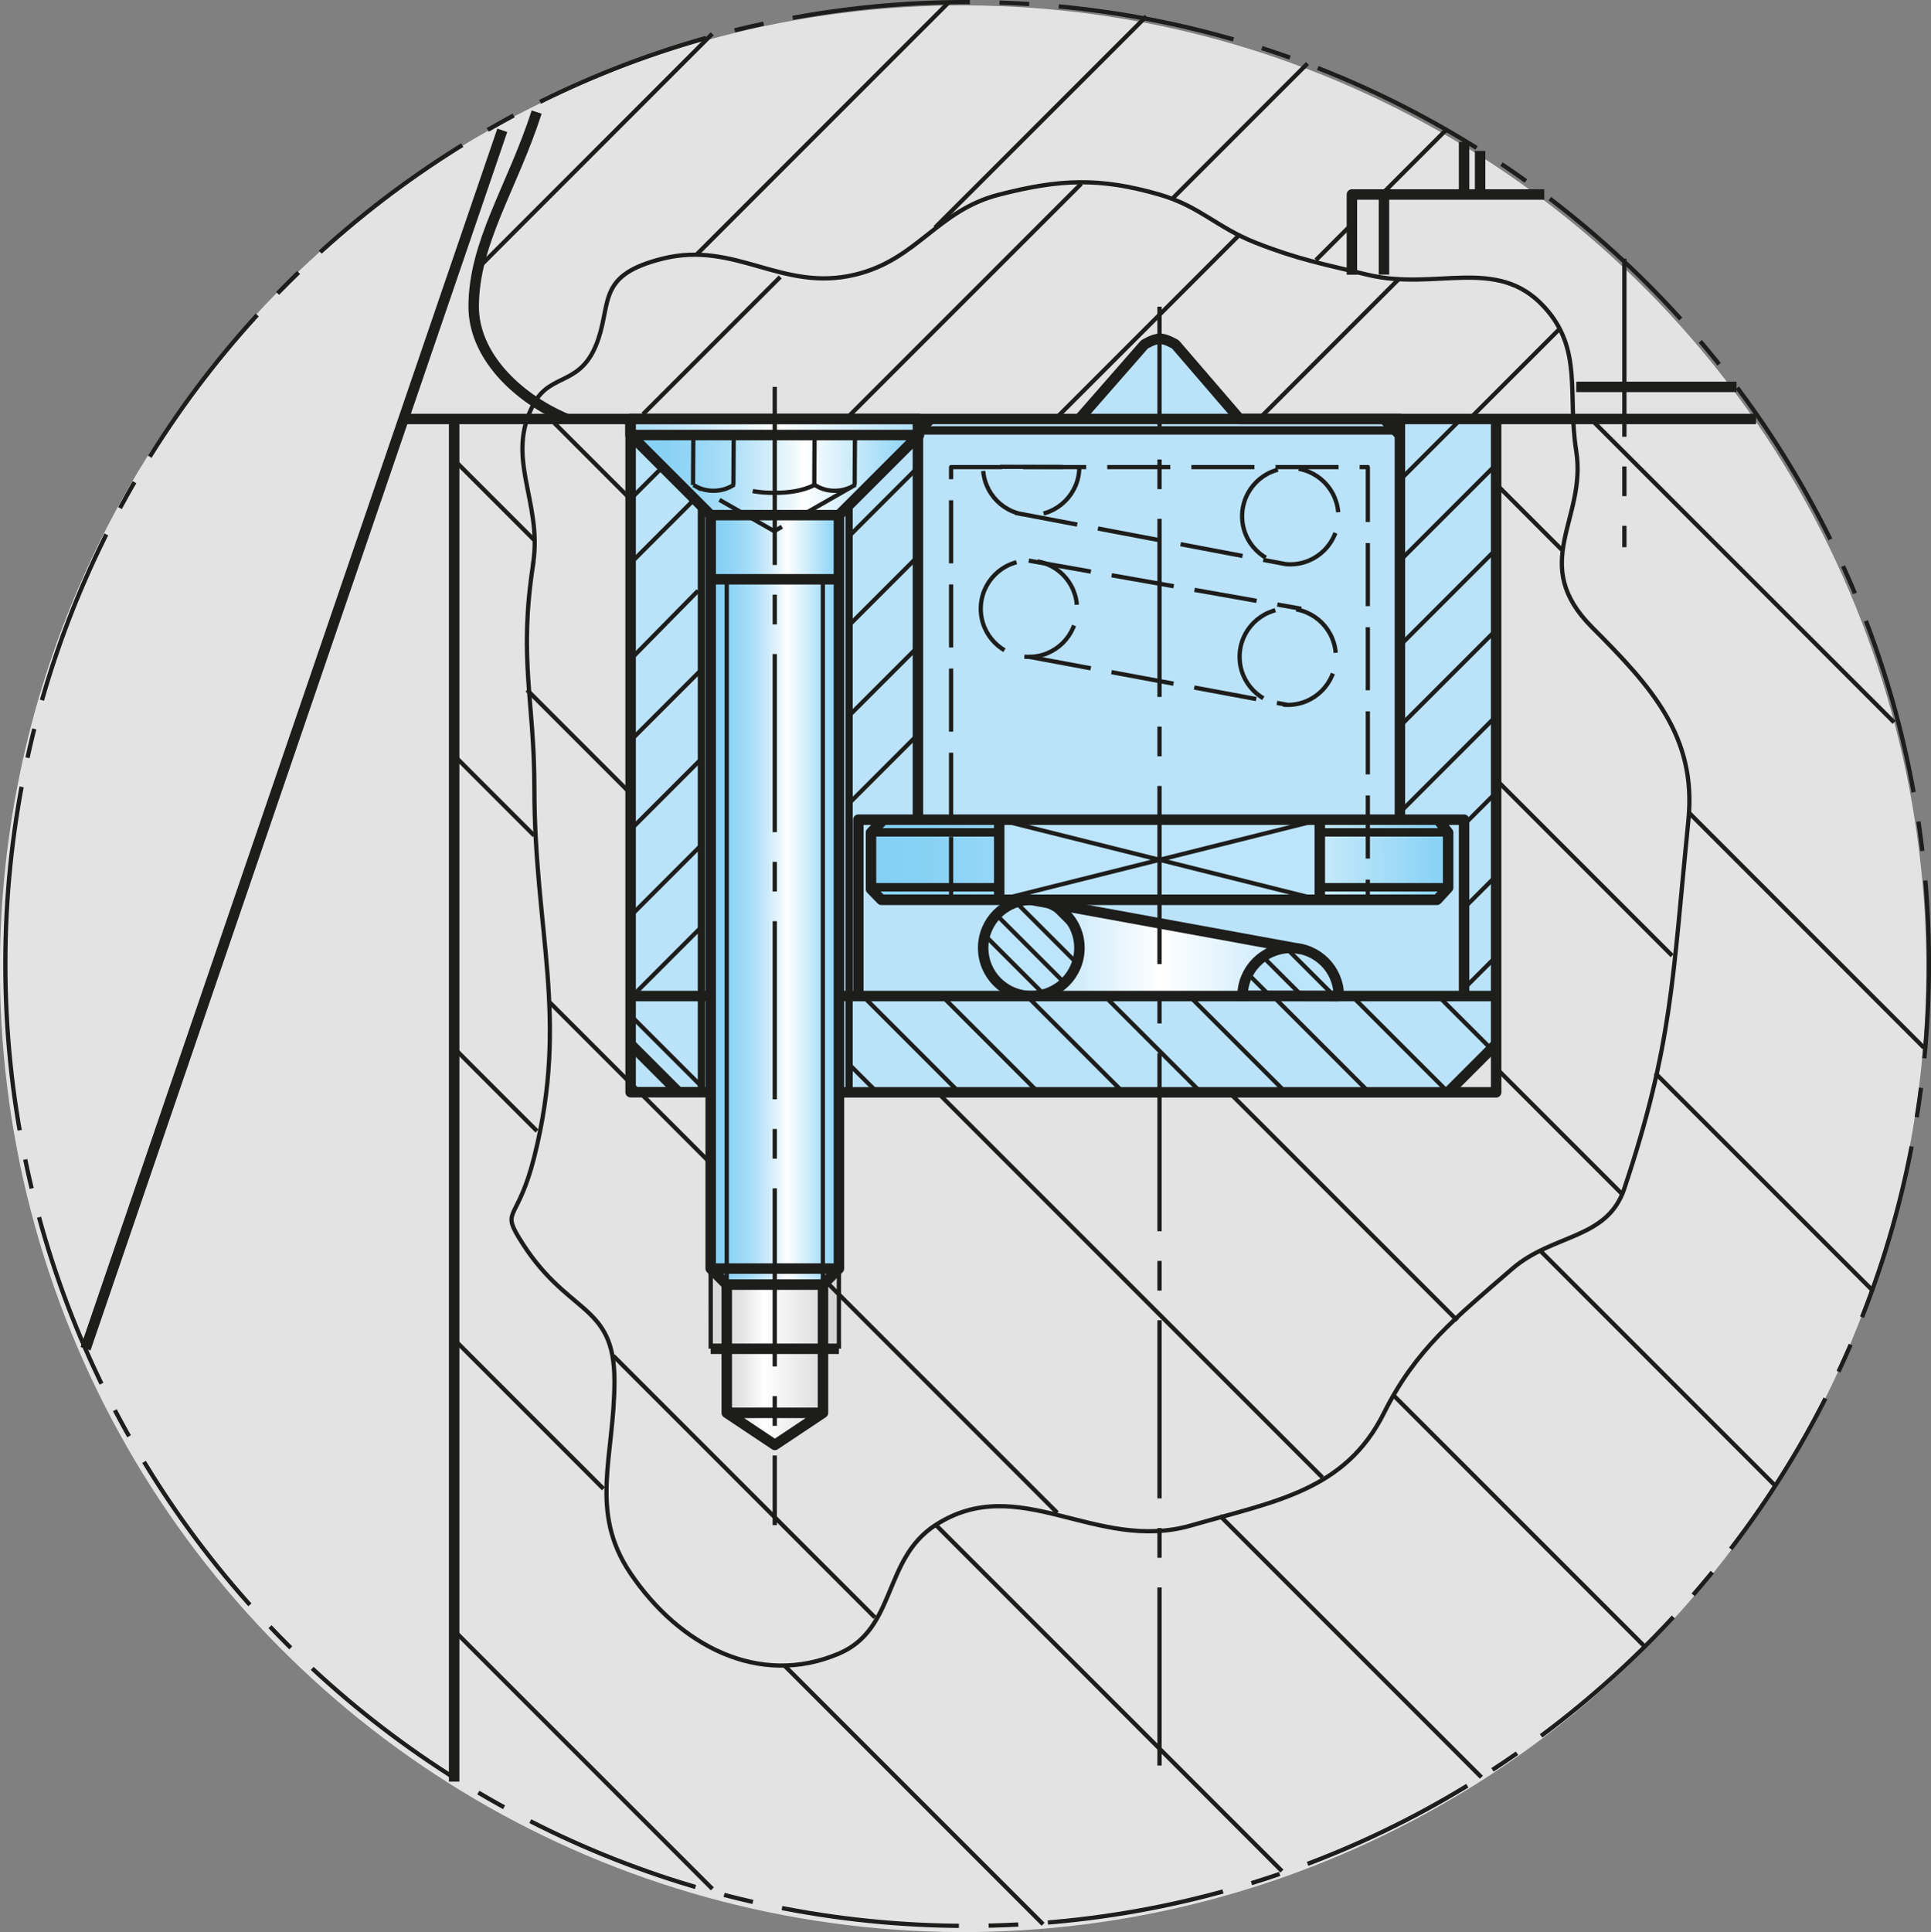
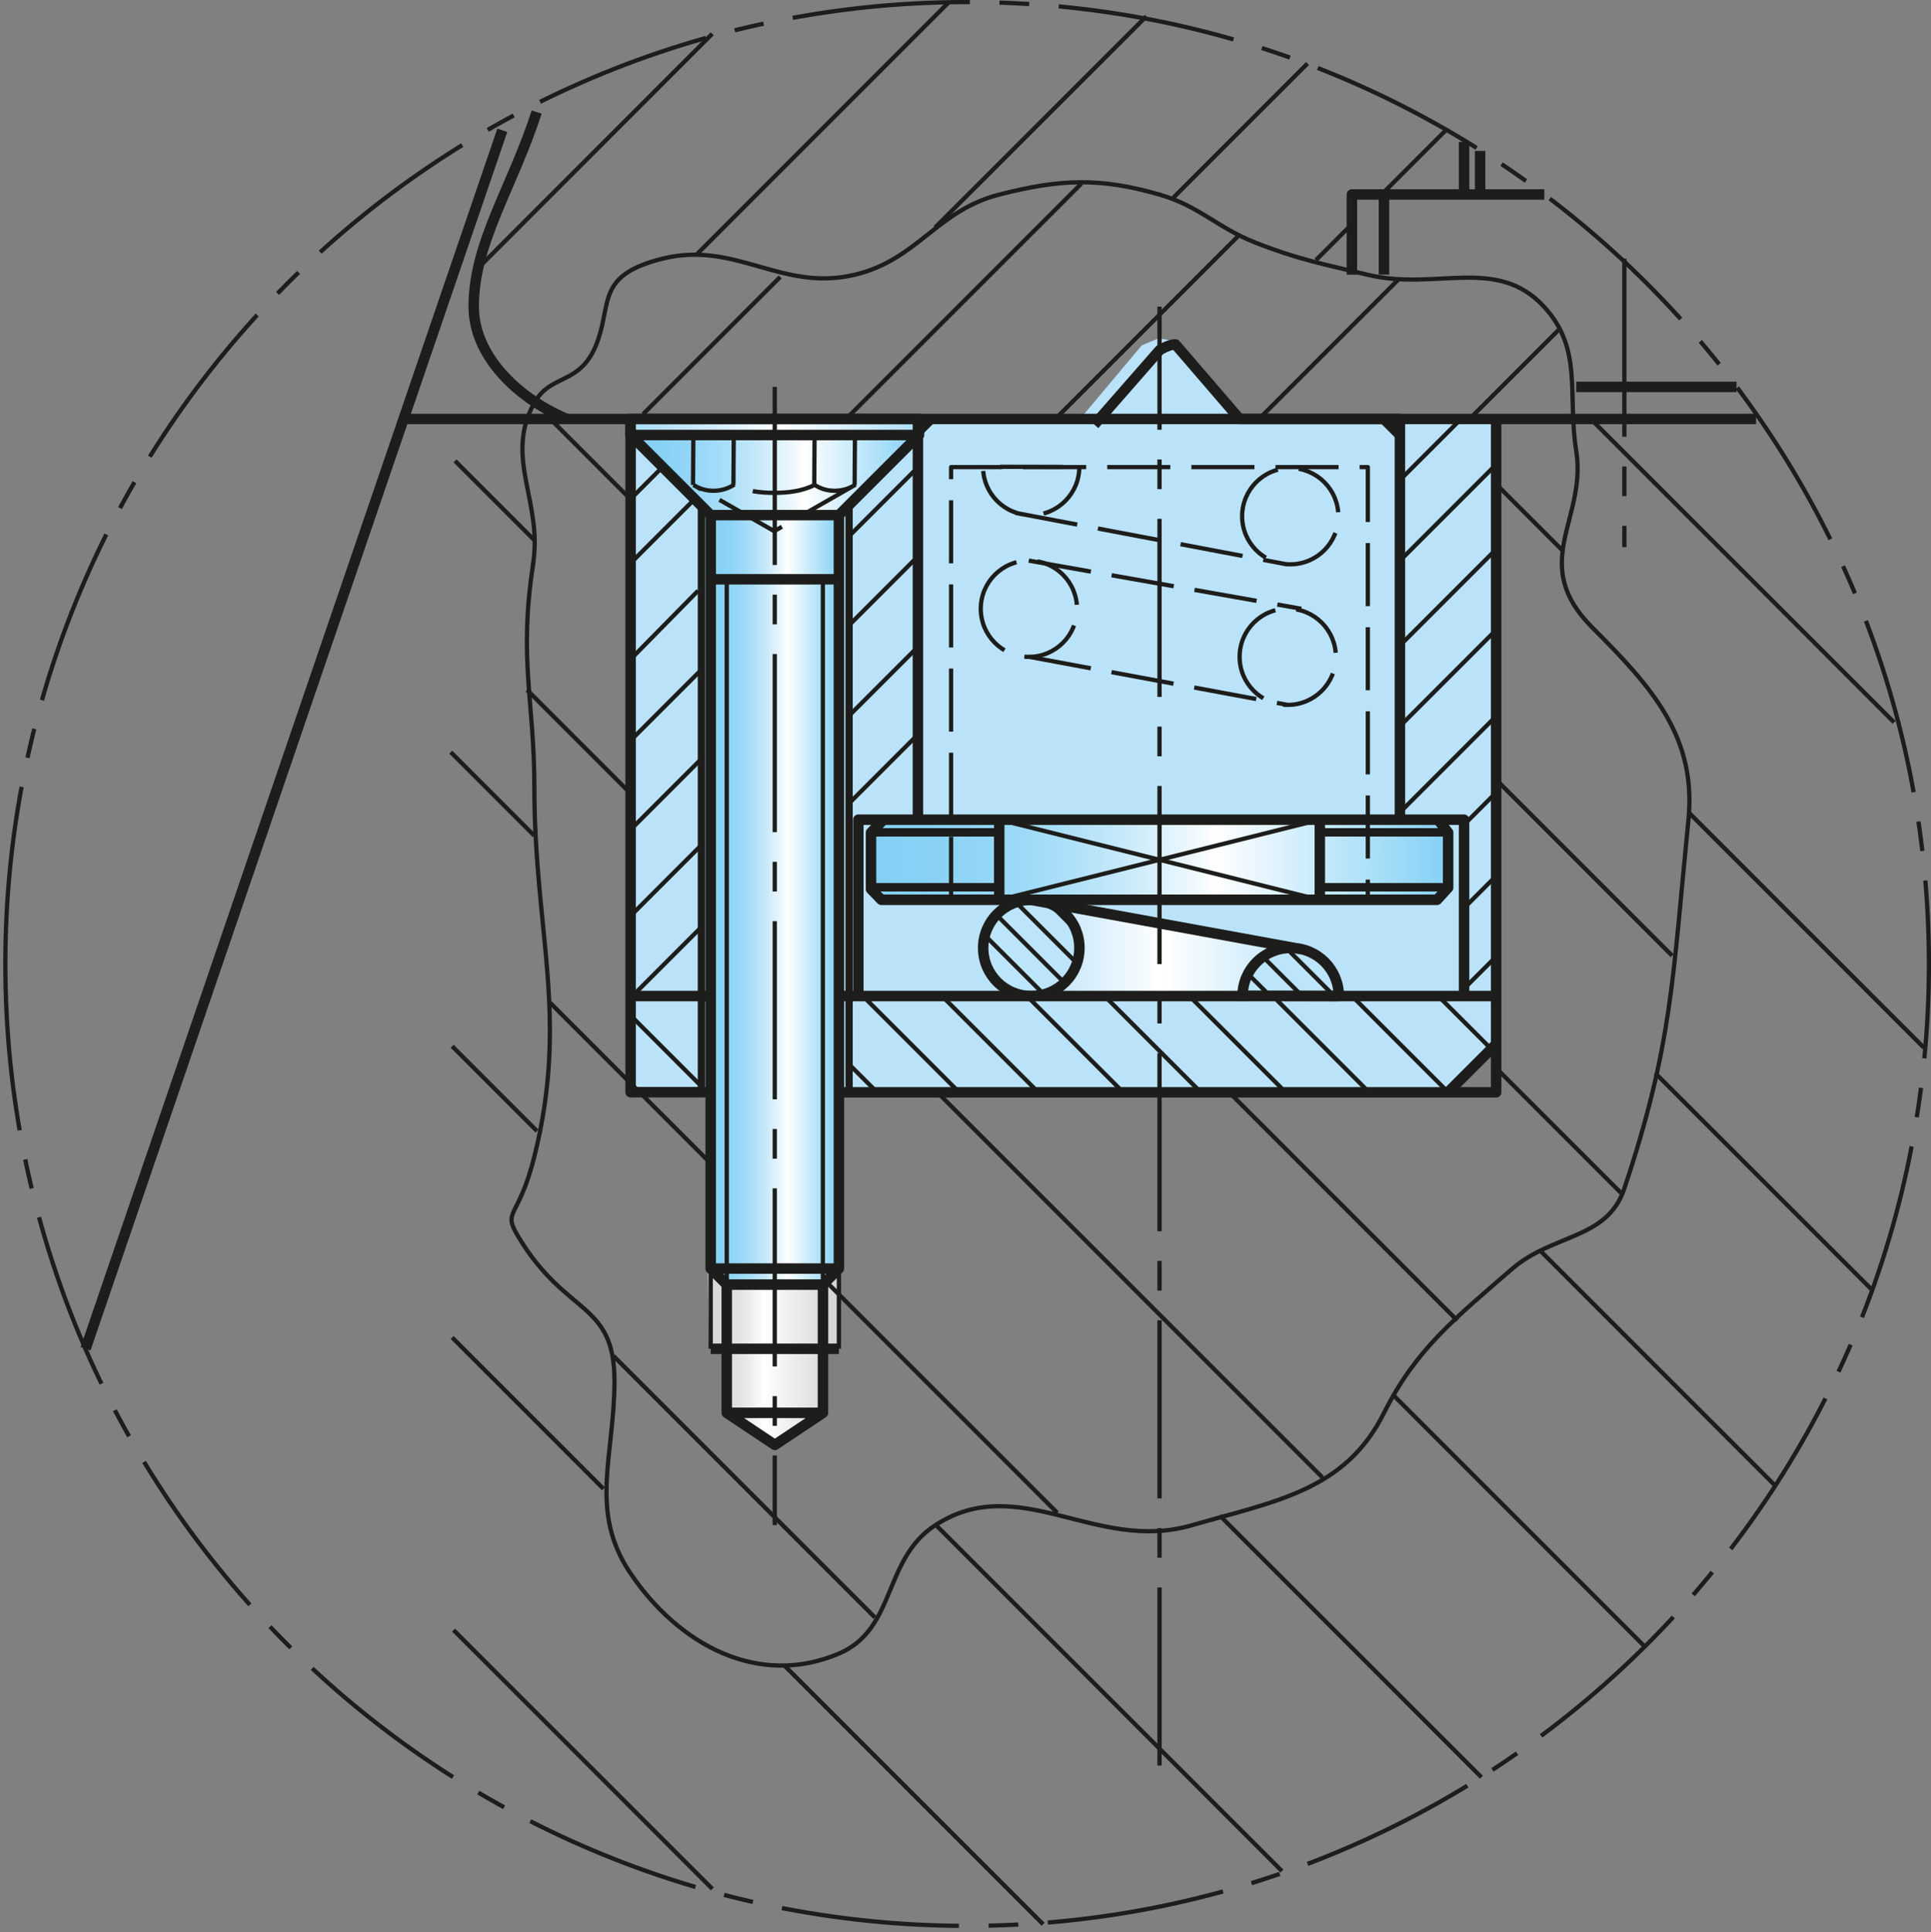
<svg xmlns="http://www.w3.org/2000/svg" xmlns:xlink="http://www.w3.org/1999/xlink" viewBox="0 0 176.96 177.05">
  <rect x="0" y="0" width="176.96" height="177.05" fill="#808080" stroke="none" />
  <defs>
    <style>
      .cls-1 {
        fill: url(#Neues_Verlaufsfeld_4);
      }

      .cls-1, .cls-2, .cls-3, .cls-4, .cls-5, .cls-6, .cls-7, .cls-8, .cls-9, .cls-10 {
        stroke-width: 0px;
      }

      .cls-11, .cls-5, .cls-12, .cls-13, .cls-14, .cls-15, .cls-16, .cls-17 {
        fill: none;
      }

      .cls-11, .cls-12, .cls-13, .cls-14, .cls-15, .cls-16, .cls-17 {
        stroke: #1d1d1b;
      }

      .cls-11, .cls-13 {
        stroke-width: .77px;
      }

      .cls-11, .cls-14, .cls-16 {
        stroke-miterlimit: 3.86;
      }

      .cls-2 {
        fill: url(#Neues_Verlaufsfeld_4-3);
      }

      .cls-3 {
        fill: #e3e3e3;
      }

      .cls-4 {
        fill: url(#Neues_Verlaufsfeld_3);
      }

      .cls-18 {
        clip-path: url(#clippath-1);
      }

      .cls-6 {
        fill: #bae3fa;
      }

      .cls-12 {
        stroke-width: .67px;
      }

      .cls-12, .cls-13, .cls-15, .cls-17 {
        stroke-linejoin: round;
      }

      .cls-7 {
        fill: url(#Neues_Verlaufsfeld_5-2);
      }

      .cls-14 {
        stroke-dasharray: 0 0 0 0 16.32 2.72 2.72 2.72;
      }

      .cls-14, .cls-16, .cls-17 {
        stroke-width: .39px;
      }

      .cls-15 {
        stroke-width: .96px;
      }

      .cls-8 {
        fill: url(#Neues_Verlaufsfeld_5);
      }

      .cls-19 {
        clip-path: url(#clippath);
      }

      .cls-9 {
        fill: #bce4fa;
      }

      .cls-17 {
        stroke-dasharray: 0 0 5.78 1.93;
      }

      .cls-10 {
        fill: url(#Neues_Verlaufsfeld_4-2);
      }
    </style>
    <linearGradient id="Neues_Verlaufsfeld_4" data-name="Neues Verlaufsfeld 4" x1="57.87" y1="43.69" x2="84.17" y2="43.69" gradientUnits="userSpaceOnUse">
      <stop offset="0" stop-color="#83d0f5" />
      <stop offset=".1" stop-color="#87d1f5" />
      <stop offset=".21" stop-color="#94d6f6" />
      <stop offset=".33" stop-color="#a9def8" />
      <stop offset=".44" stop-color="#c7e9fa" />
      <stop offset=".56" stop-color="#edf8fd" />
      <stop offset=".6" stop-color="#fff" />
      <stop offset="1" stop-color="#83d0f5" />
    </linearGradient>
    <linearGradient id="Neues_Verlaufsfeld_4-2" data-name="Neues Verlaufsfeld 4" x1="64.86" y1="82.62" x2="76.91" y2="82.62" xlink:href="#Neues_Verlaufsfeld_4" />
    <linearGradient id="Neues_Verlaufsfeld_4-3" data-name="Neues Verlaufsfeld 4" x1="79.37" y1="78.74" x2="132.75" y2="78.74" xlink:href="#Neues_Verlaufsfeld_4" />
    <linearGradient id="Neues_Verlaufsfeld_5" data-name="Neues Verlaufsfeld 5" x1="89.87" y1="86.73" x2="122.52" y2="86.73" gradientUnits="userSpaceOnUse">
      <stop offset="0" stop-color="#afdff9" />
      <stop offset=".1" stop-color="#b7e2f9" />
      <stop offset=".26" stop-color="#cfebfb" />
      <stop offset=".46" stop-color="#f5fbfe" />
      <stop offset=".5" stop-color="#fff" />
      <stop offset=".51" stop-color="#fff" />
      <stop offset="1" stop-color="#afdff9" />
    </linearGradient>
    <linearGradient id="Neues_Verlaufsfeld_5-2" data-name="Neues Verlaufsfeld 5" x1="57.87" y1="39.09" x2="84.17" y2="39.09" xlink:href="#Neues_Verlaufsfeld_5" />
    <linearGradient id="Neues_Verlaufsfeld_3" data-name="Neues Verlaufsfeld 3" x1="64.86" y1="124.15" x2="77.04" y2="124.15" gradientUnits="userSpaceOnUse">
      <stop offset="0" stop-color="#d6d6d6" />
      <stop offset=".13" stop-color="#dadada" />
      <stop offset=".27" stop-color="#e6e6e6" />
      <stop offset=".4" stop-color="#fbfbfb" />
      <stop offset=".42" stop-color="#fff" />
      <stop offset="1" stop-color="#d1d1d1" />
    </linearGradient>
    <clipPath id="clippath">
      <path class="cls-5" d="M90.1,86.86c0-2.43,1.97-4.41,4.41-4.41s4.41,1.97,4.41,4.41-1.97,4.41-4.41,4.41-4.41-1.97-4.41-4.41h0Z" />
    </clipPath>
    <clipPath id="clippath-1">
      <path class="cls-5" d="M113.91,91.25l-.04.02c0-2.43,1.97-4.41,4.41-4.41s4.41,1.97,4.41,4.41l-8.77-.02h0Z" />
    </clipPath>
  </defs>
  <g id="Ebene_2" data-name="Ebene 2">
-     <circle class="cls-3" cx="88.27" cy="88.78" r="88.27" transform="translate(-16.44 157.4) rotate(-78.41)" />
    <polygon class="cls-6" points="57.87 38.25 57.74 100.05 64.99 99.92 64.86 116.24 66.55 117.8 75.23 117.93 76.65 115.98 77.04 100.05 132.49 99.92 137.16 95.77 137.03 38.38 113.45 38.25 107.62 31.25 106.19 31 104.64 31.64 99.2 38.12 57.87 38.25" />
    <polyline class="cls-1" points="57.87 39.93 65.12 47.45 76.91 47.32 84.17 39.93 57.87 39.93" />
    <polygon class="cls-10" points="65.12 47.45 64.86 116.24 66.55 117.8 75.23 117.93 76.65 115.98 76.91 47.32 65.12 47.45" />
    <polygon class="cls-2" points="81.06 75.04 79.89 76.6 79.37 81.26 80.93 82.17 131.46 82.43 132.49 81.13 132.75 76.47 131.46 75.17 81.06 75.04" />
-     <polygon class="cls-9" points="91.55 75.3 91.29 82.69 120.83 82.43 120.7 75.17 91.55 75.3" />
    <polygon class="cls-8" points="95.05 82.36 92.18 82.98 90.78 84.37 89.87 86.32 90.13 87.87 91.04 89.3 92.46 90.72 95.05 91.11 122.52 91.11 122.13 89.04 120.83 87.35 119.02 86.96 95.05 82.36" />
    <path class="cls-9" d="M98.88,86.99c0,2.4-1.94,4.34-4.34,4.34s-4.34-1.94-4.34-4.34,1.94-4.34,4.34-4.34,4.34,1.94,4.34,4.34Z" />
    <polygon class="cls-9" points="113.84 90.98 122.52 91.11 122.13 89.04 120.83 87.35 119.02 86.96 116.95 87.09 115.39 88 114.23 88.91 113.84 90.98" />
  </g>
  <g id="Ebene_3" data-name="Ebene 3">
    <rect class="cls-7" x="57.87" y="38.25" width="26.3" height="1.68" />
    <polygon class="cls-4" points="64.99 123.37 66.42 123.24 66.42 129.46 70.82 132.31 75.23 129.2 75.49 123.37 77.04 123.5 76.65 115.98 75.23 117.93 66.55 117.8 64.86 116.24 64.99 123.37" />
  </g>
  <g id="Ebene_1" data-name="Ebene 1">
    <path class="cls-15" d="M37.22,38.39h123.71M84.12,75.11v-36.72M80.96,75.11l-1.14,1.18v5.18l.95.98h50.92l1.02-1.11v-5.05l-.93-1.18M78.66,91.27v-16.16h55.51v16.16" />
-     <line class="cls-13" x1="84.24" y1="39.44" x2="128.29" y2="39.44" />
-     <path class="cls-15" d="M128.29,75.11v-36.72h-14.69l-5.88-6.83s-.81-.5-1.39-.52c-.6-.01-1.45.52-1.45.52l-5.98,6.83" />
+     <path class="cls-15" d="M128.29,75.11v-36.72h-14.69l-5.88-6.83c-.6-.01-1.45.52-1.45.52l-5.98,6.83" />
    <line class="cls-14" x1="106.26" y1="161.78" x2="106.26" y2="28.1" />
    <path class="cls-15" d="M91.57,75.11v7.35M120.95,75.11v7.35" />
    <path class="cls-16" d="M91.57,82.46l29.38-7.35M91.57,75.11l29.38,7.35" />
    <path class="cls-11" d="M79.82,81.3h11.75M79.82,76.27h11.75M120.95,81.3h11.75M120.95,76.27h11.75" />
    <path class="cls-15" d="M84.02,39.65l1.26-1.26M128.29,39.86l-1.47-1.47M132.7,100.08l4.41-4.41" />
    <path class="cls-16" d="M48.87,51.61c-1.37,8.81.1,12.55.1,20.57,0,13.18,3.2,21,0,33.79-1.47,5.88-2.97,4.84-1.47,7.35,4.41,7.35,8.81,5.88,8.81,13.22,0,6.9-2.39,11.91,1.47,17.63,4.47,6.61,11.76,10.47,19.1,7.35,5.27-2.25,4.02-8.62,8.81-11.75,7.68-5.01,14.7,2.55,23.5,0,7.64-2.21,14.07-3.16,17.63-10.28,2.94-5.88,6.54-8.7,11.75-13.22,3.72-3.23,8.72-2.67,10.28-7.35,4.41-13.22,4.41-19.1,5.88-33.79.76-7.65-3.38-12.19-8.81-17.63-5.88-5.88-.48-9.91-1.47-16.16-.83-5.22.64-9.33-2.94-13.22-4.33-4.72-9.93-1.43-16.16-2.94-4.05-.98-6.4-1.41-10.28-2.94-3.58-1.41-5.12-3.34-8.81-4.41-5.51-1.59-9.14-1.42-14.69,0-5.72,1.46-7.48,5.97-13.22,7.34-6.71,1.61-10.93-3.14-17.63-1.47-5.88,1.47-4.72,3.86-5.88,7.34-1.47,4.41-4.3,3.04-5.88,5.88-2.78,5.01.77,9.03-.1,14.69h0Z" />
    <path class="cls-14" d="M.49,88.33C.49,39.65,39.95.19,88.63.19s88.14,39.46,88.14,88.14-39.46,88.14-88.14,88.14S.49,137.01.49,88.33H.49Z" />
    <path class="cls-15" d="M46.03,11.94L7.84,123.59M49.18,10.27c-2.25,6.96-5.77,11.95-5.77,17.83,0,4.41,3.86,8.3,8.5,10.28M126.83,17.82v7.34M144.45,35.45h14.69M134.17,17.82v-4.82M135.64,17.82v-3.99" />
    <line class="cls-14" x1="148.86" y1="23.7" x2="148.86" y2="50.14" />
-     <line class="cls-15" x1="41.62" y1="38.39" x2="41.62" y2="163.25" />
    <line class="cls-14" x1="71" y1="35.45" x2="71" y2="139.75" />
    <path class="cls-15" d="M57.78,38.39h26.44v1.47h-26.44v-1.47h0ZM65.13,47.2h11.75v69.04h-11.75V47.2h0ZM76.88,47.2l7.34-7.34M65.13,47.2l-7.34-7.34M65.13,116.24l1.47,1.47h8.81l1.47-1.47M65.13,53.08h11.75" />
    <path class="cls-16" d="M66.6,53.08v64.64M75.41,53.08v64.64M65.13,116.24v7.34M76.88,116.24v7.34" />
    <path class="cls-15" d="M66.6,117.71v11.75l4.41,2.94,4.41-2.94v-11.75M66.6,129.46h8.81M65.13,123.59h11.75" />
    <path class="cls-12" d="M64.28,46.15v53.94M77.81,46.15v53.94" />
    <path class="cls-16" d="M60.72,42.79l-2.94,2.94M63.66,45.73l-5.88,5.88M63.97,54.13l-6.19,6.29M64.11,61.53l-6.23,6.23M64.11,69.7l-6.22,6.22M64.24,77.47l-6.35,6.35M64.24,84.98l-6.09,6.09M84.06,42.88l-6.22,6.22M83.93,51.17l-6.22,6.22M83.8,59.59l-5.96,5.96M83.93,67.49l-5.96,5.96M57.89,93.15l6.35,6.35M77.71,97.42l2.59,2.59M79.14,91.33l8.55,8.55M86.65,91.59l8.55,8.55M94.17,91.33l8.55,8.55M101.42,91.46l8.81,8.81M109.19,91.46l8.29,8.29M116.84,91.46l8.42,8.42M124.09,91.46l8.42,8.42M132,91.46l4.53,4.53M50.38,38.34l7.26,7.26M48.3,63.22l9.2,9.2M50.38,91.85l14.51,14.51M75.9,117.63l20.99,20.99M41.31,68.92l7.64,7.64M41.44,95.87l7.77,7.77M41.44,122.56l13.86,13.86M85.69,99.88l35.5,35.5M112.69,100.14l20.86,20.86M137.18,97.94l11.4,11.4M136.92,71.25l16.32,16.32M134.33,90.43l2.72-2.72M134.2,83.17l2.72-2.72M134.33,75.4l2.59-2.59M128.24,74.49l8.81-8.81M128.37,66.46l8.55-8.55M128.5,58.94l8.42-8.42M128.24,51.43l8.68-8.68M128.37,43.91l5.7-5.7M145.6,38.21l27.98,27.98M154.8,74.49l21.51,21.51M151.69,98.33l19.82,19.82M141.07,114.52l21.51,21.51M127.72,127.87l23.06,23.06M111.79,138.88l23.97,23.97M85.69,139.66l31.79,31.79M71.88,152.61l23.71,23.71M56.21,124.24l23.97,23.97M41.57,149.37l23.71,23.71M41.7,42.23l7.26,7.26M58.93,37.95l12.57-12.57M77.84,38.08l21.25-21.25M113.6,21.5l-16.71,16.71M128.24,25.52l-12.57,12.57M142.88,30.18l-8.16,8.16M136.92,44.17l6.22,6.22M126.69,17.74l5.96-5.96M120.6,23.83l3.11-3.11" />
    <polyline class="cls-15" points="123.89 25.17 123.89 17.82 141.52 17.82" />
    <path class="cls-16" d="M43.9,24.48L65.27,3.1M63.85,23.31L86.91.25M85.69,20.85L105.05,1.5M107.51,18.13l12.31-12.31" />
    <path class="cls-17" d="M78.35,39.86l-.03,4.58M63.54,39.86l-.03,4.58M74.65,39.86l-.03,4.58M67.24,39.86l-.03,4.58M78.35,44.44l-7.4,4.23M70.95,48.67l-7.4-4.23M78.4,44.4c-.54.36-1.2.57-1.9.57s-1.3-.19-1.83-.53M67.29,44.4c-.54.36-1.2.57-1.9.57s-1.3-.19-1.83-.53M74.65,44.44c-1.12.55-2.37.72-3.7.72s-2.58-.17-3.7-.72" />
    <path class="cls-15" d="M137.11,38.39v61.7h-60.17M65.02,100.08h-7.23v-61.7M76.81,91.27h60.3M57.89,91.27h7.26" />
    <path class="cls-17" d="M98.91,42.79c0,2.43-1.97,4.41-4.41,4.41s-4.41-1.97-4.41-4.41l.05-.02,8.77.02h0ZM113.83,47.3c0-2.43,1.97-4.41,4.41-4.41s4.41,1.97,4.41,4.41-1.97,4.41-4.41,4.41-4.41-1.97-4.41-4.41h0ZM93.04,46.99l24.89,4.72" />
    <g class="cls-19">
      <path class="cls-16" d="M89.95,82.46l8.81,8.81M88.48,83.93l7.49,7.49M94.36,80.99l7.34,7.34M91.42,80.99l8.96,8.96M87.16,85.54l7.49,7.49" />
    </g>
    <path class="cls-15" d="M90.1,86.86c0-2.43,1.97-4.41,4.41-4.41s4.41,1.97,4.41,4.41-1.97,4.41-4.41,4.41-4.41-1.97-4.41-4.41h0Z" />
    <path class="cls-17" d="M89.88,55.78c0-2.43,1.97-4.41,4.41-4.41s4.41,1.97,4.41,4.41-1.97,4.41-4.41,4.41-4.41-1.97-4.41-4.41h0Z" />
    <g class="cls-18">
      <path class="cls-16" d="M114.93,83.93l8.81,8.81M113.46,85.39l7.49,7.49M119.33,82.46l7.34,7.34M116.4,82.46l8.96,8.96M112.14,87.01l7.49,7.49" />
    </g>
    <path class="cls-15" d="M113.91,91.25l-.04.02c0-2.43,1.97-4.41,4.41-4.41s4.41,1.97,4.41,4.41l-8.77-.02h0ZM94.51,82.46l24.7,4.51" />
    <path class="cls-17" d="M113.6,60.18c0-2.43,1.97-4.41,4.41-4.41s4.41,1.97,4.41,4.41-1.97,4.41-4.41,4.41-4.41-1.97-4.41-4.41h0ZM94.28,51.37l24.97,4.41M94.28,60.18l23.73,4.41M87.16,82.46v-39.66h38.19v39.66" />
-     <path class="cls-15" d="M57.78,95.68l4.41,4.41" />
  </g>
</svg>